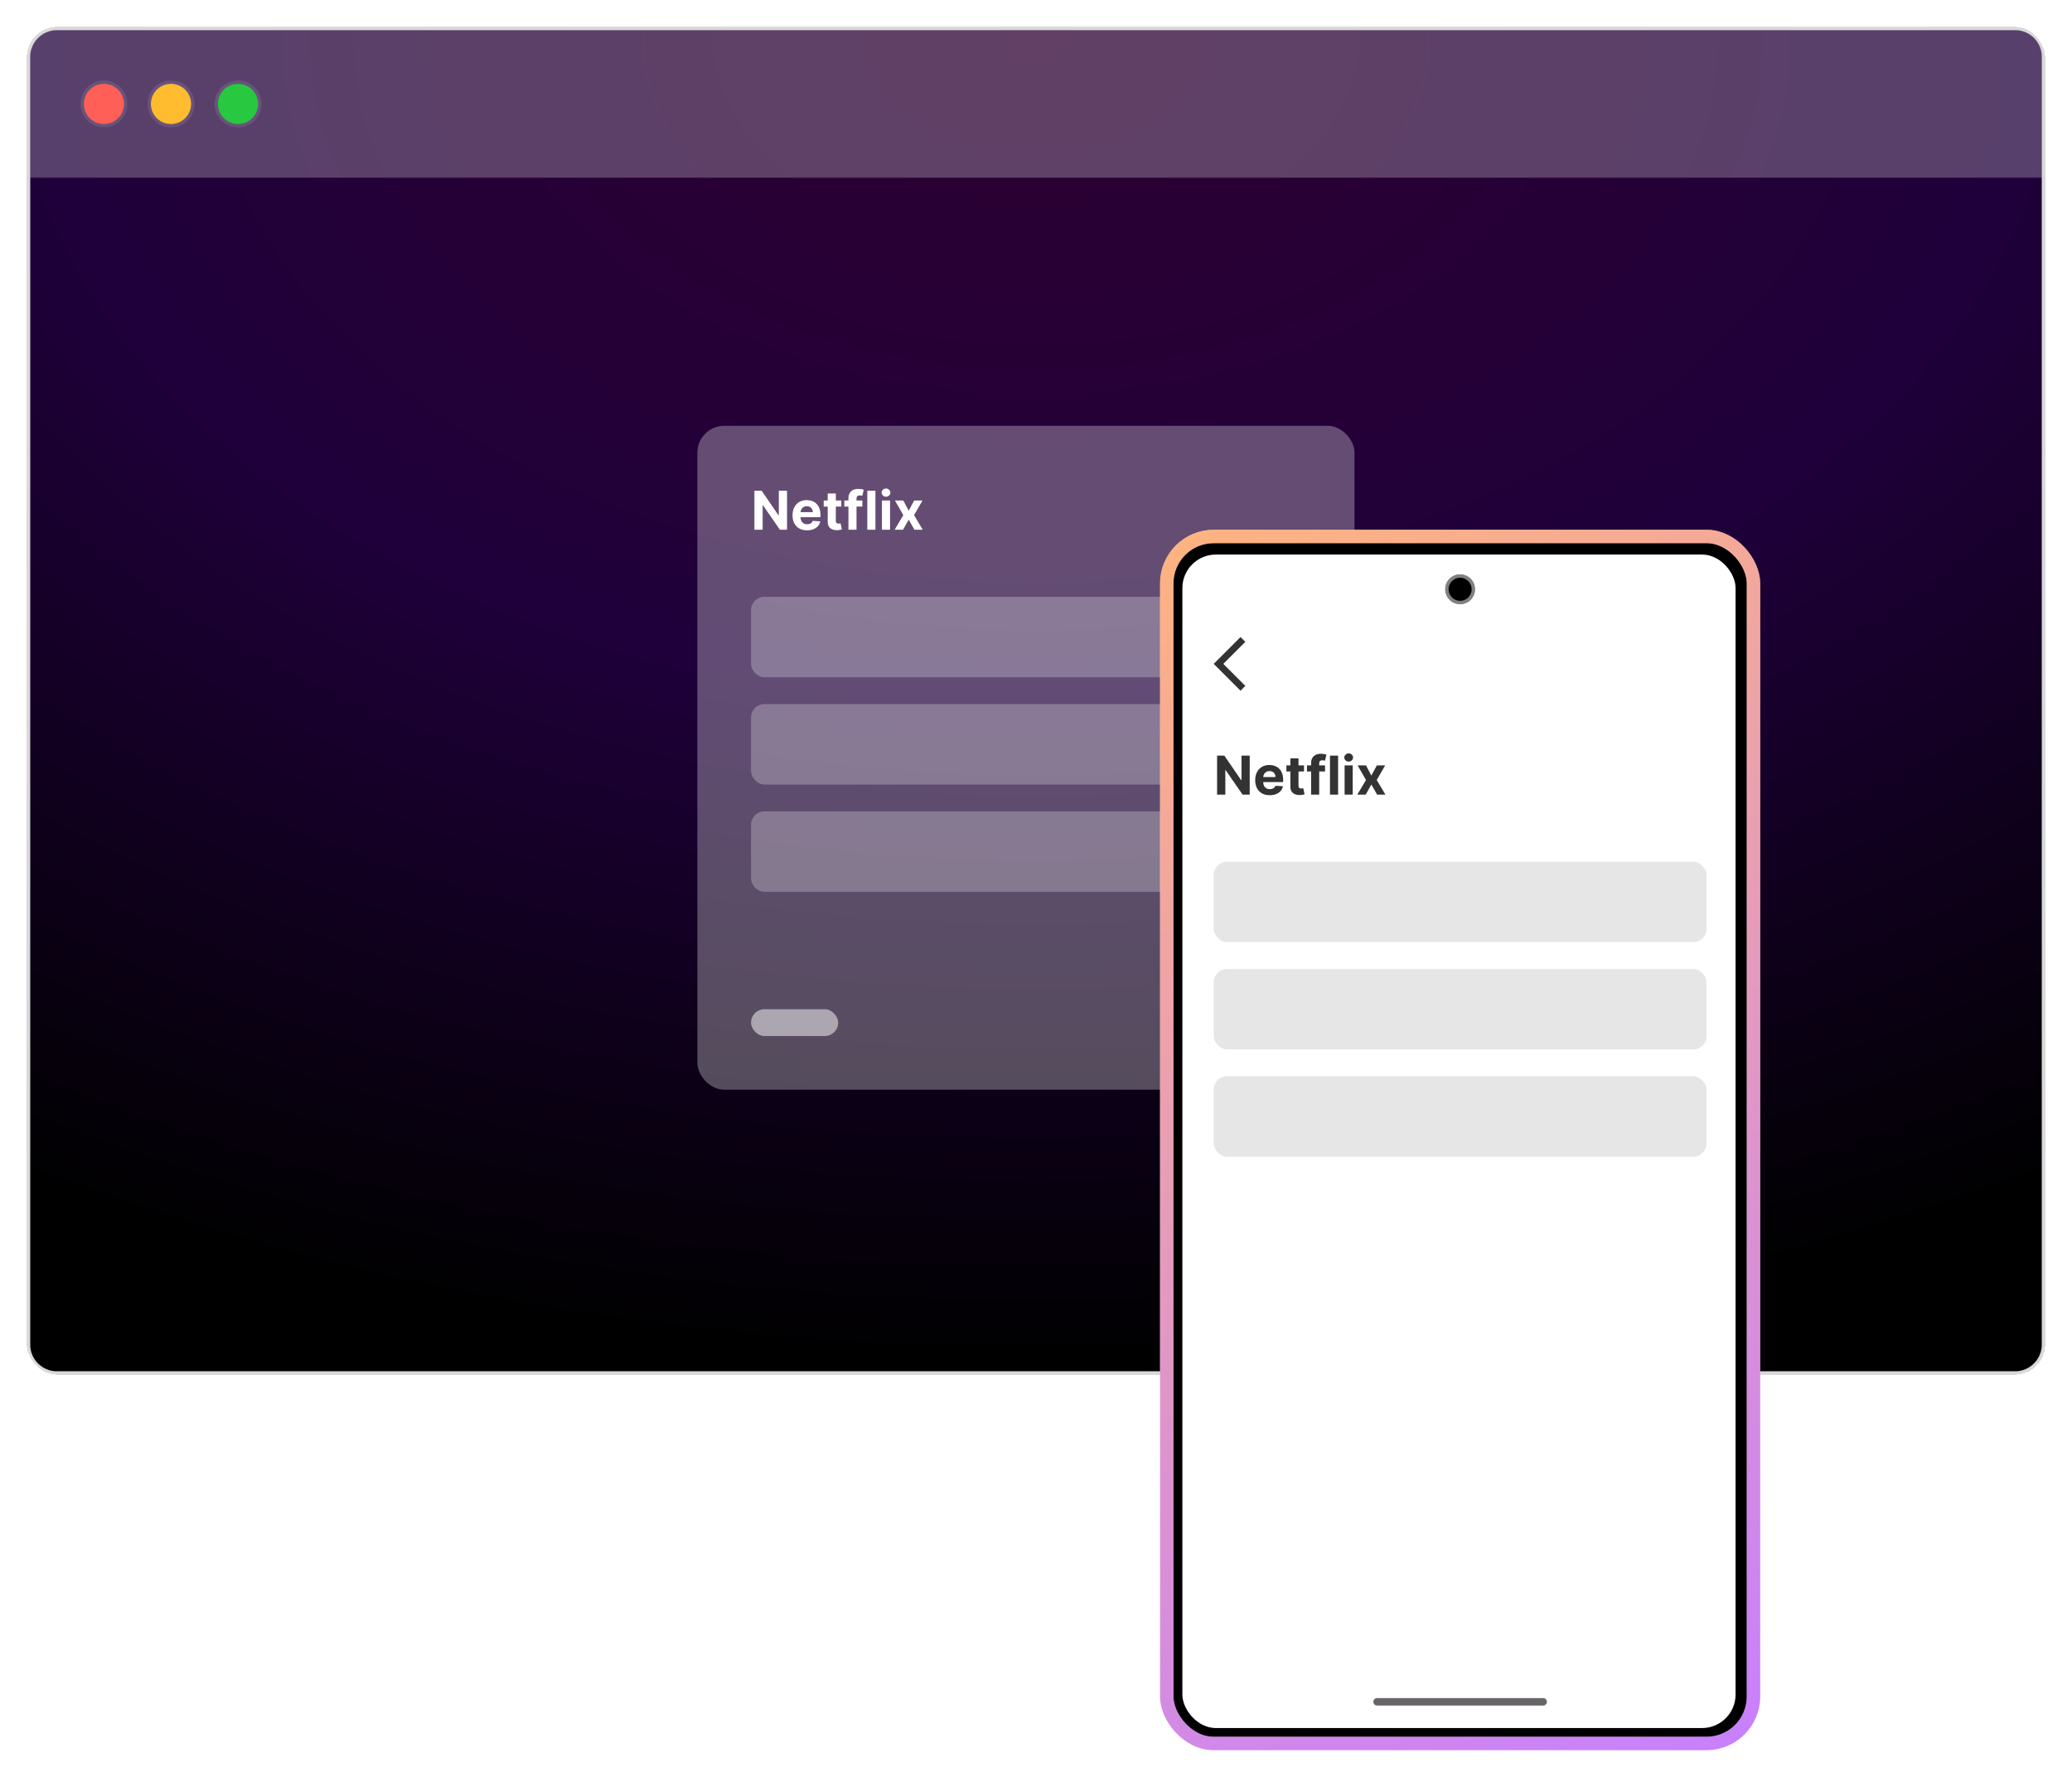
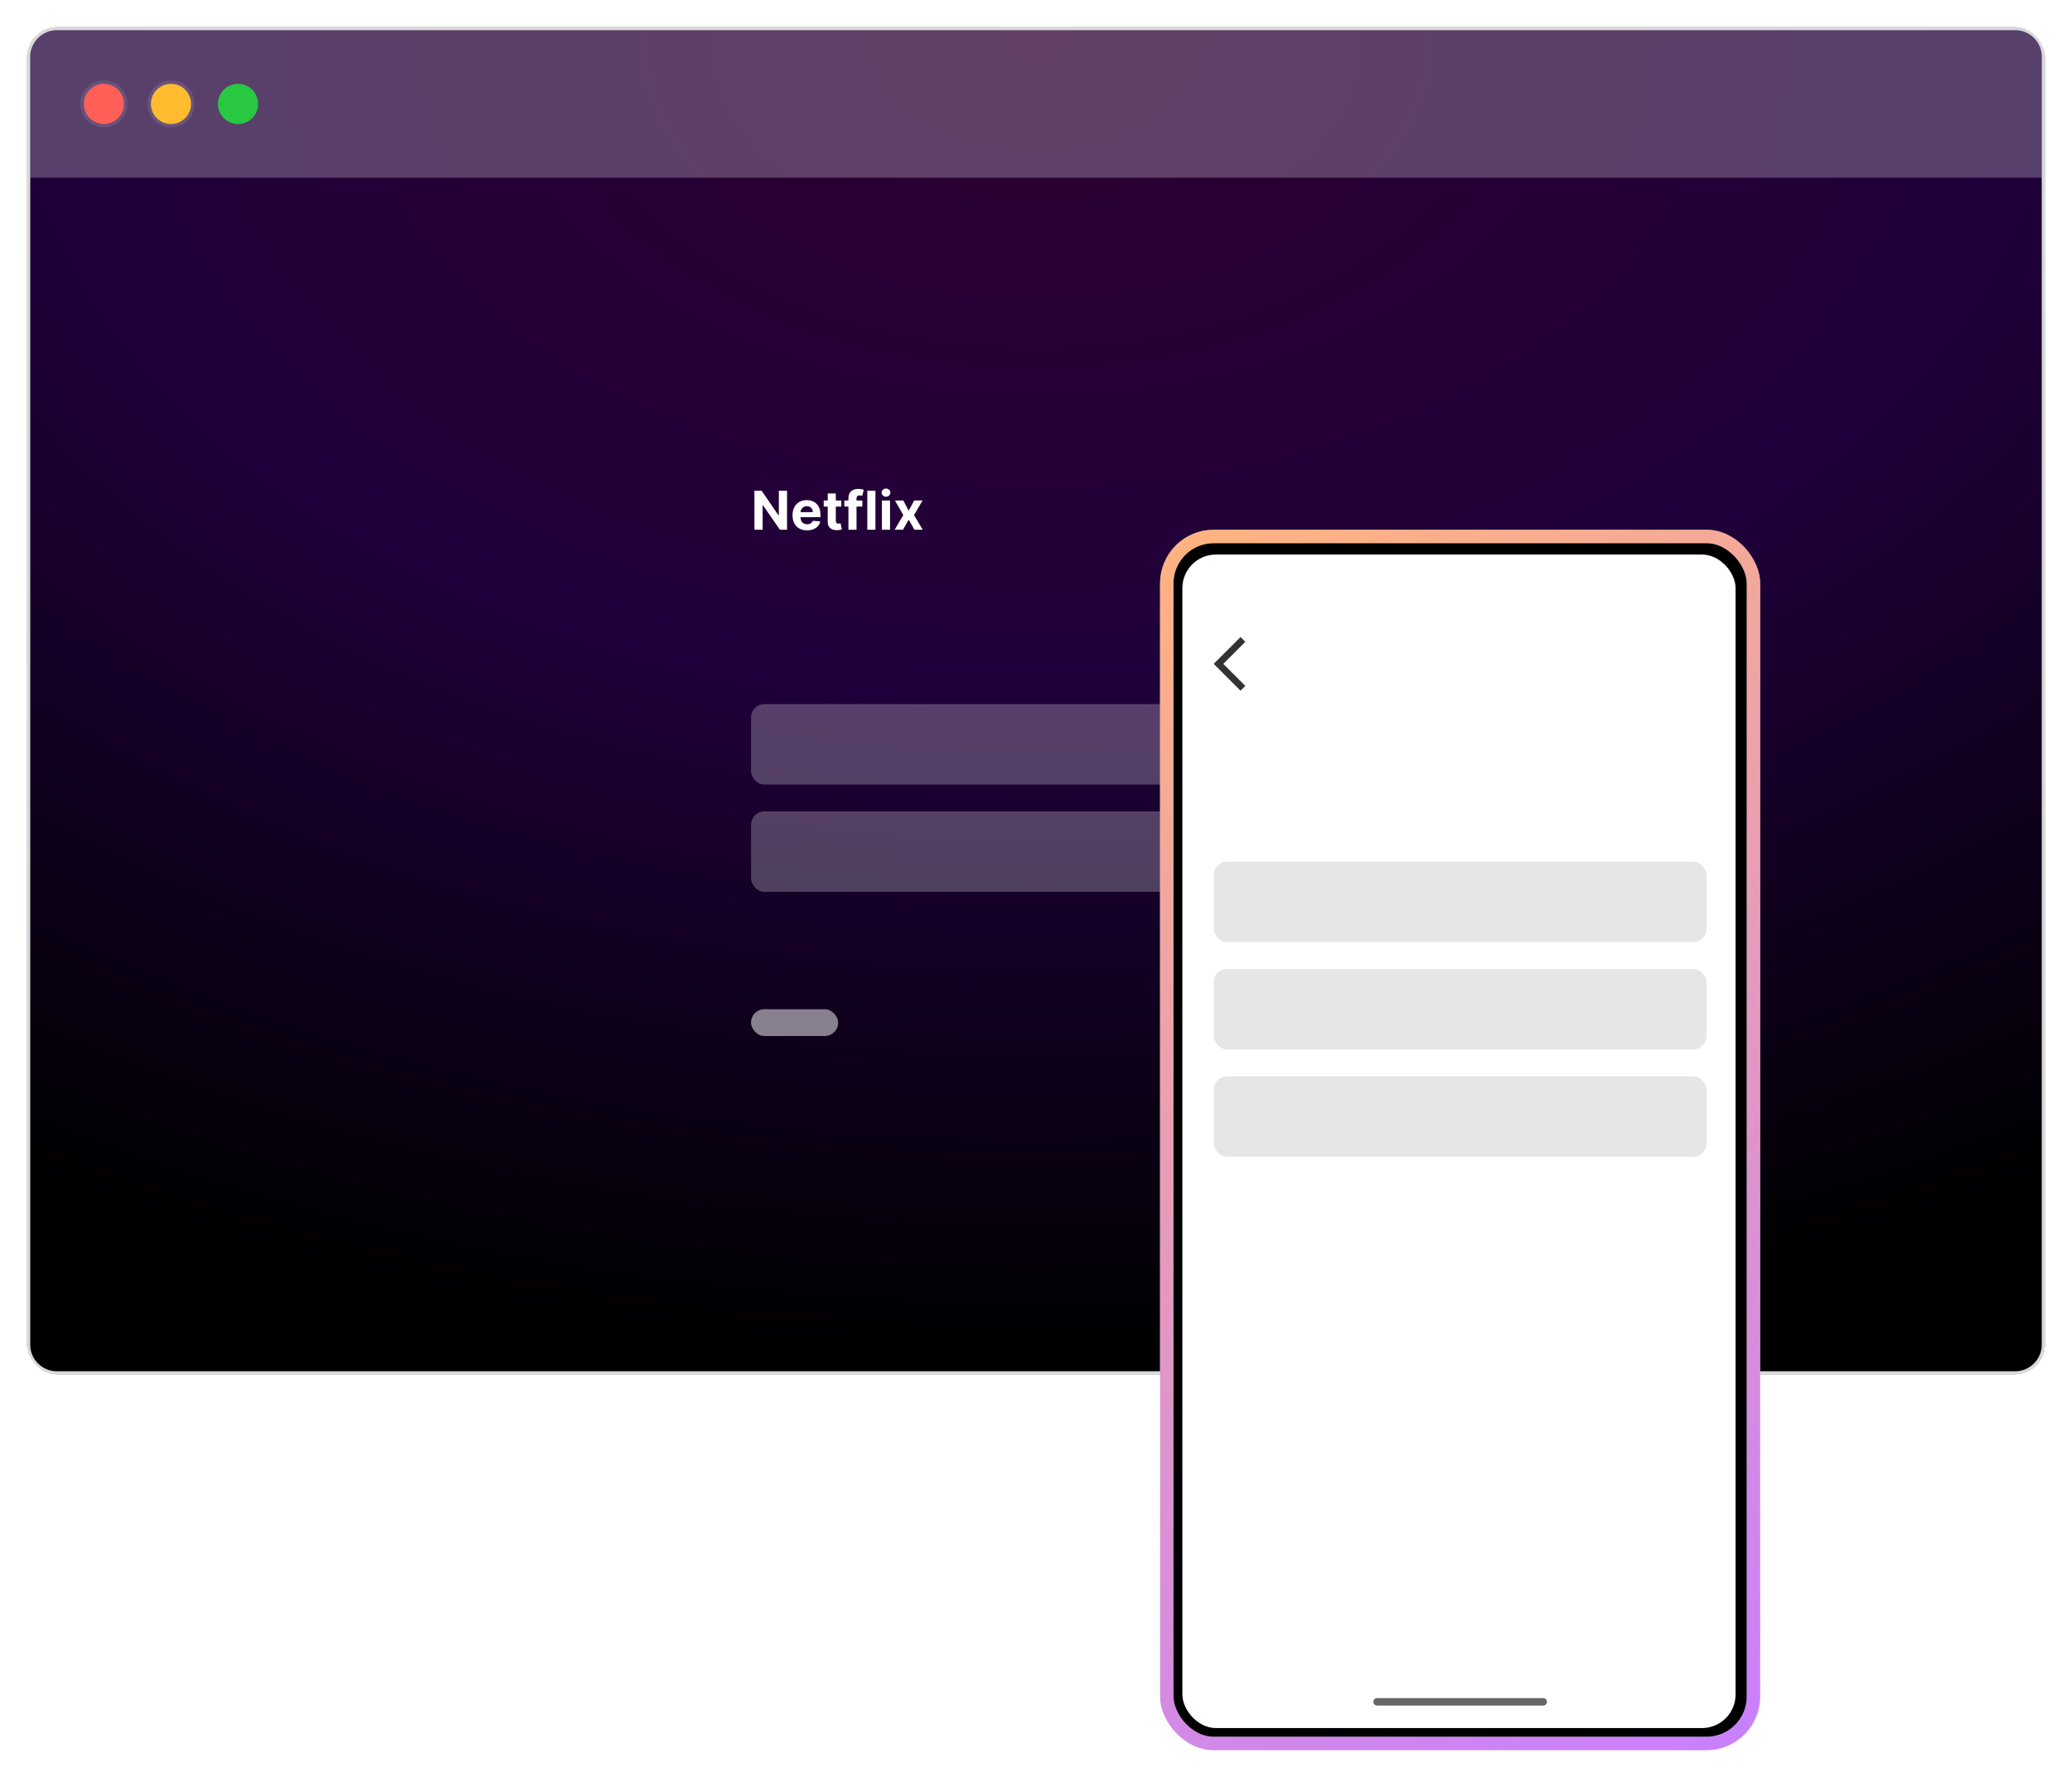
<svg xmlns="http://www.w3.org/2000/svg" width="618" height="530" viewBox="0 0 618 530" fill="none">
  <g filter="url(#filter0_d_182_236)">
    <rect x="9" y="9" width="600" height="400" rx="8" fill="white" shape-rendering="crispEdges" />
    <rect x="8.5" y="8.5" width="601" height="401" rx="8.5" stroke="black" stroke-opacity="0.15" shape-rendering="crispEdges" />
  </g>
  <path d="M9 17C9 12.582 12.582 9 17 9H601C605.418 9 609 12.582 609 17V401C609 405.418 605.418 409 601 409H17C12.582 409 9 405.418 9 401V17Z" fill="url(#paint0_radial_182_236)" />
  <path d="M9 17C9 12.582 12.582 9 17 9H601C605.418 9 609 12.582 609 17V53H9V17Z" fill="white" fill-opacity="0.25" />
  <circle cx="31" cy="31" r="6" fill="#FF5F57" />
  <circle cx="31" cy="31" r="6.5" stroke="white" stroke-opacity="0.1" />
  <circle cx="51" cy="31" r="6" fill="#FEBC2E" />
  <circle cx="51" cy="31" r="6.5" stroke="white" stroke-opacity="0.1" />
  <circle cx="71" cy="31" r="6" fill="#28C840" />
-   <circle cx="71" cy="31" r="6.5" stroke="white" stroke-opacity="0.1" />
-   <rect x="208" y="127" width="196" height="198" rx="8" fill="white" fill-opacity="0.3" />
  <rect x="224" y="301" width="26" height="8" rx="4" fill="white" fill-opacity="0.5" />
  <rect x="224" y="242" width="164" height="24" rx="4" fill="white" fill-opacity="0.25" />
  <rect x="224" y="210" width="164" height="24" rx="4" fill="white" fill-opacity="0.25" />
-   <rect x="224" y="178" width="164" height="24" rx="4" fill="white" fill-opacity="0.25" />
  <path d="M234.744 146.364V158H232.619L227.557 150.676H227.472V158H225.011V146.364H227.17L232.193 153.682H232.295V146.364H234.744ZM240.709 158.17C239.811 158.17 239.038 157.989 238.391 157.625C237.747 157.258 237.25 156.739 236.902 156.068C236.554 155.394 236.379 154.597 236.379 153.676C236.379 152.778 236.554 151.991 236.902 151.312C237.25 150.634 237.741 150.106 238.374 149.727C239.01 149.348 239.756 149.159 240.612 149.159C241.188 149.159 241.724 149.252 242.22 149.438C242.72 149.619 243.156 149.894 243.527 150.261C243.902 150.629 244.194 151.091 244.402 151.648C244.61 152.201 244.714 152.848 244.714 153.591V154.256H237.345V152.756H242.436C242.436 152.407 242.36 152.098 242.209 151.83C242.057 151.561 241.847 151.35 241.578 151.199C241.313 151.044 241.004 150.966 240.652 150.966C240.285 150.966 239.959 151.051 239.675 151.222C239.394 151.388 239.175 151.614 239.016 151.898C238.857 152.178 238.775 152.491 238.771 152.835V154.261C238.771 154.693 238.851 155.066 239.01 155.381C239.173 155.695 239.402 155.938 239.697 156.108C239.993 156.278 240.343 156.364 240.749 156.364C241.018 156.364 241.264 156.326 241.487 156.25C241.711 156.174 241.902 156.061 242.061 155.909C242.22 155.758 242.341 155.572 242.425 155.352L244.663 155.5C244.55 156.038 244.317 156.508 243.964 156.909C243.616 157.307 243.165 157.617 242.612 157.841C242.063 158.061 241.429 158.17 240.709 158.17ZM250.936 149.273V151.091H245.68V149.273H250.936ZM246.874 147.182H249.294V155.318C249.294 155.542 249.328 155.716 249.396 155.841C249.464 155.962 249.559 156.047 249.68 156.097C249.805 156.146 249.949 156.17 250.112 156.17C250.226 156.17 250.339 156.161 250.453 156.142C250.567 156.119 250.654 156.102 250.714 156.091L251.095 157.892C250.974 157.93 250.804 157.973 250.584 158.023C250.364 158.076 250.097 158.108 249.783 158.119C249.199 158.142 248.688 158.064 248.249 157.886C247.813 157.708 247.474 157.432 247.232 157.057C246.989 156.682 246.87 156.208 246.874 155.636V147.182ZM257.206 149.273V151.091H251.82V149.273H257.206ZM253.053 158V148.642C253.053 148.009 253.176 147.485 253.422 147.068C253.672 146.652 254.013 146.339 254.445 146.131C254.876 145.922 255.367 145.818 255.916 145.818C256.287 145.818 256.626 145.847 256.933 145.903C257.244 145.96 257.475 146.011 257.626 146.057L257.195 147.875C257.1 147.845 256.982 147.816 256.842 147.79C256.706 147.763 256.566 147.75 256.422 147.75C256.066 147.75 255.818 147.833 255.678 148C255.537 148.163 255.467 148.392 255.467 148.688V158H253.053ZM261.105 146.364V158H258.685V146.364H261.105ZM263.044 158V149.273H265.464V158H263.044ZM264.26 148.148C263.9 148.148 263.591 148.028 263.334 147.79C263.08 147.547 262.953 147.258 262.953 146.92C262.953 146.587 263.08 146.301 263.334 146.062C263.591 145.82 263.9 145.699 264.26 145.699C264.62 145.699 264.927 145.82 265.18 146.062C265.438 146.301 265.567 146.587 265.567 146.92C265.567 147.258 265.438 147.547 265.18 147.79C264.927 148.028 264.62 148.148 264.26 148.148ZM269.426 149.273L271.028 152.324L272.67 149.273H275.153L272.625 153.636L275.222 158H272.75L271.028 154.983L269.335 158H266.835L269.426 153.636L266.926 149.273H269.426Z" fill="white" />
  <g filter="url(#filter1_d_182_236)">
    <rect x="348" y="160" width="175" height="360" rx="14" fill="black" />
    <rect x="348" y="160" width="175" height="360" rx="14" stroke="white" stroke-width="4" />
    <rect x="348" y="160" width="175" height="360" rx="14" stroke="url(#paint1_linear_182_236)" stroke-opacity="0.5" stroke-width="4" />
    <rect x="352.657" y="165.398" width="165" height="350" rx="10" fill="white" />
    <path d="M409.612 507.573C409.612 506.96 410.108 506.463 410.721 506.463H460.279C460.892 506.463 461.388 506.96 461.388 507.573C461.388 508.186 460.892 508.683 460.279 508.683H410.721C410.108 508.683 409.612 508.186 409.612 507.573Z" fill="#686568" />
-     <ellipse cx="435.5" cy="175.756" rx="4.438" ry="4.439" fill="black" />
    <path d="M439.438 175.756C439.438 177.932 437.675 179.695 435.5 179.695C433.325 179.695 431.562 177.932 431.562 175.756C431.562 173.581 433.325 171.817 435.5 171.817C437.675 171.817 439.438 173.581 439.438 175.756Z" stroke="white" stroke-opacity="0.5" />
    <path d="M371.43 191.43L370 190L362 198L370 206L371.43 204.57L364.861 198L371.43 191.43Z" fill="black" fill-opacity="0.8" />
  </g>
  <rect x="362" y="321" width="147" height="24" rx="4" fill="black" fill-opacity="0.1" />
  <rect x="362" y="289" width="147" height="24" rx="4" fill="black" fill-opacity="0.1" />
  <rect x="362" y="257" width="147" height="24" rx="4" fill="black" fill-opacity="0.1" />
-   <path d="M372.744 225.364V237H370.619L365.557 229.676H365.472V237H363.011V225.364H365.17L370.193 232.682H370.295V225.364H372.744ZM378.709 237.17C377.811 237.17 377.038 236.989 376.391 236.625C375.747 236.258 375.25 235.739 374.902 235.068C374.554 234.394 374.379 233.597 374.379 232.676C374.379 231.778 374.554 230.991 374.902 230.312C375.25 229.634 375.741 229.106 376.374 228.727C377.01 228.348 377.756 228.159 378.612 228.159C379.188 228.159 379.724 228.252 380.22 228.438C380.72 228.619 381.156 228.894 381.527 229.261C381.902 229.629 382.194 230.091 382.402 230.648C382.61 231.201 382.714 231.848 382.714 232.591V233.256H375.345V231.756H380.436C380.436 231.407 380.36 231.098 380.209 230.83C380.057 230.561 379.847 230.35 379.578 230.199C379.313 230.044 379.004 229.966 378.652 229.966C378.285 229.966 377.959 230.051 377.675 230.222C377.394 230.388 377.175 230.614 377.016 230.898C376.857 231.178 376.775 231.491 376.771 231.835V233.261C376.771 233.693 376.851 234.066 377.01 234.381C377.173 234.695 377.402 234.938 377.697 235.108C377.993 235.278 378.343 235.364 378.749 235.364C379.018 235.364 379.264 235.326 379.487 235.25C379.711 235.174 379.902 235.061 380.061 234.909C380.22 234.758 380.341 234.572 380.425 234.352L382.663 234.5C382.55 235.038 382.317 235.508 381.964 235.909C381.616 236.307 381.165 236.617 380.612 236.841C380.063 237.061 379.429 237.17 378.709 237.17ZM388.936 228.273V230.091H383.68V228.273H388.936ZM384.874 226.182H387.294V234.318C387.294 234.542 387.328 234.716 387.396 234.841C387.464 234.962 387.559 235.047 387.68 235.097C387.805 235.146 387.949 235.17 388.112 235.17C388.226 235.17 388.339 235.161 388.453 235.142C388.567 235.119 388.654 235.102 388.714 235.091L389.095 236.892C388.974 236.93 388.804 236.973 388.584 237.023C388.364 237.076 388.097 237.108 387.783 237.119C387.199 237.142 386.688 237.064 386.249 236.886C385.813 236.708 385.474 236.432 385.232 236.057C384.989 235.682 384.87 235.208 384.874 234.636V226.182ZM395.206 228.273V230.091H389.82V228.273H395.206ZM391.053 237V227.642C391.053 227.009 391.176 226.485 391.422 226.068C391.672 225.652 392.013 225.339 392.445 225.131C392.876 224.922 393.367 224.818 393.916 224.818C394.287 224.818 394.626 224.847 394.933 224.903C395.244 224.96 395.475 225.011 395.626 225.057L395.195 226.875C395.1 226.845 394.982 226.816 394.842 226.79C394.706 226.763 394.566 226.75 394.422 226.75C394.066 226.75 393.818 226.833 393.678 227C393.537 227.163 393.467 227.392 393.467 227.688V237H391.053ZM399.105 225.364V237H396.685V225.364H399.105ZM401.044 237V228.273H403.464V237H401.044ZM402.26 227.148C401.9 227.148 401.591 227.028 401.334 226.79C401.08 226.547 400.953 226.258 400.953 225.92C400.953 225.587 401.08 225.301 401.334 225.062C401.591 224.82 401.9 224.699 402.26 224.699C402.62 224.699 402.927 224.82 403.18 225.062C403.438 225.301 403.567 225.587 403.567 225.92C403.567 226.258 403.438 226.547 403.18 226.79C402.927 227.028 402.62 227.148 402.26 227.148ZM407.426 228.273L409.028 231.324L410.67 228.273H413.153L410.625 232.636L413.222 237H410.75L409.028 233.983L407.335 237H404.835L407.426 232.636L404.926 228.273H407.426Z" fill="black" fill-opacity="0.8" />
  <defs>
    <filter id="filter0_d_182_236" x="0" y="0" width="618" height="418" filterUnits="userSpaceOnUse" color-interpolation-filters="sRGB">
      <feFlood flood-opacity="0" result="BackgroundImageFix" />
      <feColorMatrix in="SourceAlpha" type="matrix" values="0 0 0 0 0 0 0 0 0 0 0 0 0 0 0 0 0 0 127 0" result="hardAlpha" />
      <feOffset />
      <feGaussianBlur stdDeviation="4" />
      <feComposite in2="hardAlpha" operator="out" />
      <feColorMatrix type="matrix" values="0 0 0 0 0 0 0 0 0 0 0 0 0 0 0 0 0 0 0.25 0" />
      <feBlend mode="normal" in2="BackgroundImageFix" result="effect1_dropShadow_182_236" />
      <feBlend mode="normal" in="SourceGraphic" in2="effect1_dropShadow_182_236" result="shape" />
    </filter>
    <filter id="filter1_d_182_236" x="338" y="150" width="195" height="380" filterUnits="userSpaceOnUse" color-interpolation-filters="sRGB">
      <feFlood flood-opacity="0" result="BackgroundImageFix" />
      <feColorMatrix in="SourceAlpha" type="matrix" values="0 0 0 0 0 0 0 0 0 0 0 0 0 0 0 0 0 0 127 0" result="hardAlpha" />
      <feOffset />
      <feGaussianBlur stdDeviation="4" />
      <feComposite in2="hardAlpha" operator="out" />
      <feColorMatrix type="matrix" values="0 0 0 0 0.871 0 0 0 0 0.722 0 0 0 0 1 0 0 0 1 0" />
      <feBlend mode="normal" in2="BackgroundImageFix" result="effect1_dropShadow_182_236" />
      <feBlend mode="normal" in="SourceGraphic" in2="effect1_dropShadow_182_236" result="shape" />
    </filter>
    <radialGradient id="paint0_radial_182_236" cx="0" cy="0" r="1" gradientUnits="userSpaceOnUse" gradientTransform="translate(309 9) rotate(90) scale(400 600)">
      <stop stop-color="#2D0031" />
      <stop offset="0.5" stop-color="#1F003A" />
      <stop offset="1" />
    </radialGradient>
    <linearGradient id="paint1_linear_182_236" x1="525" y1="522" x2="345.935" y2="158.032" gradientUnits="userSpaceOnUse">
      <stop stop-color="#9200FF" />
      <stop offset="1" stop-color="#FF6900" />
    </linearGradient>
  </defs>
</svg>